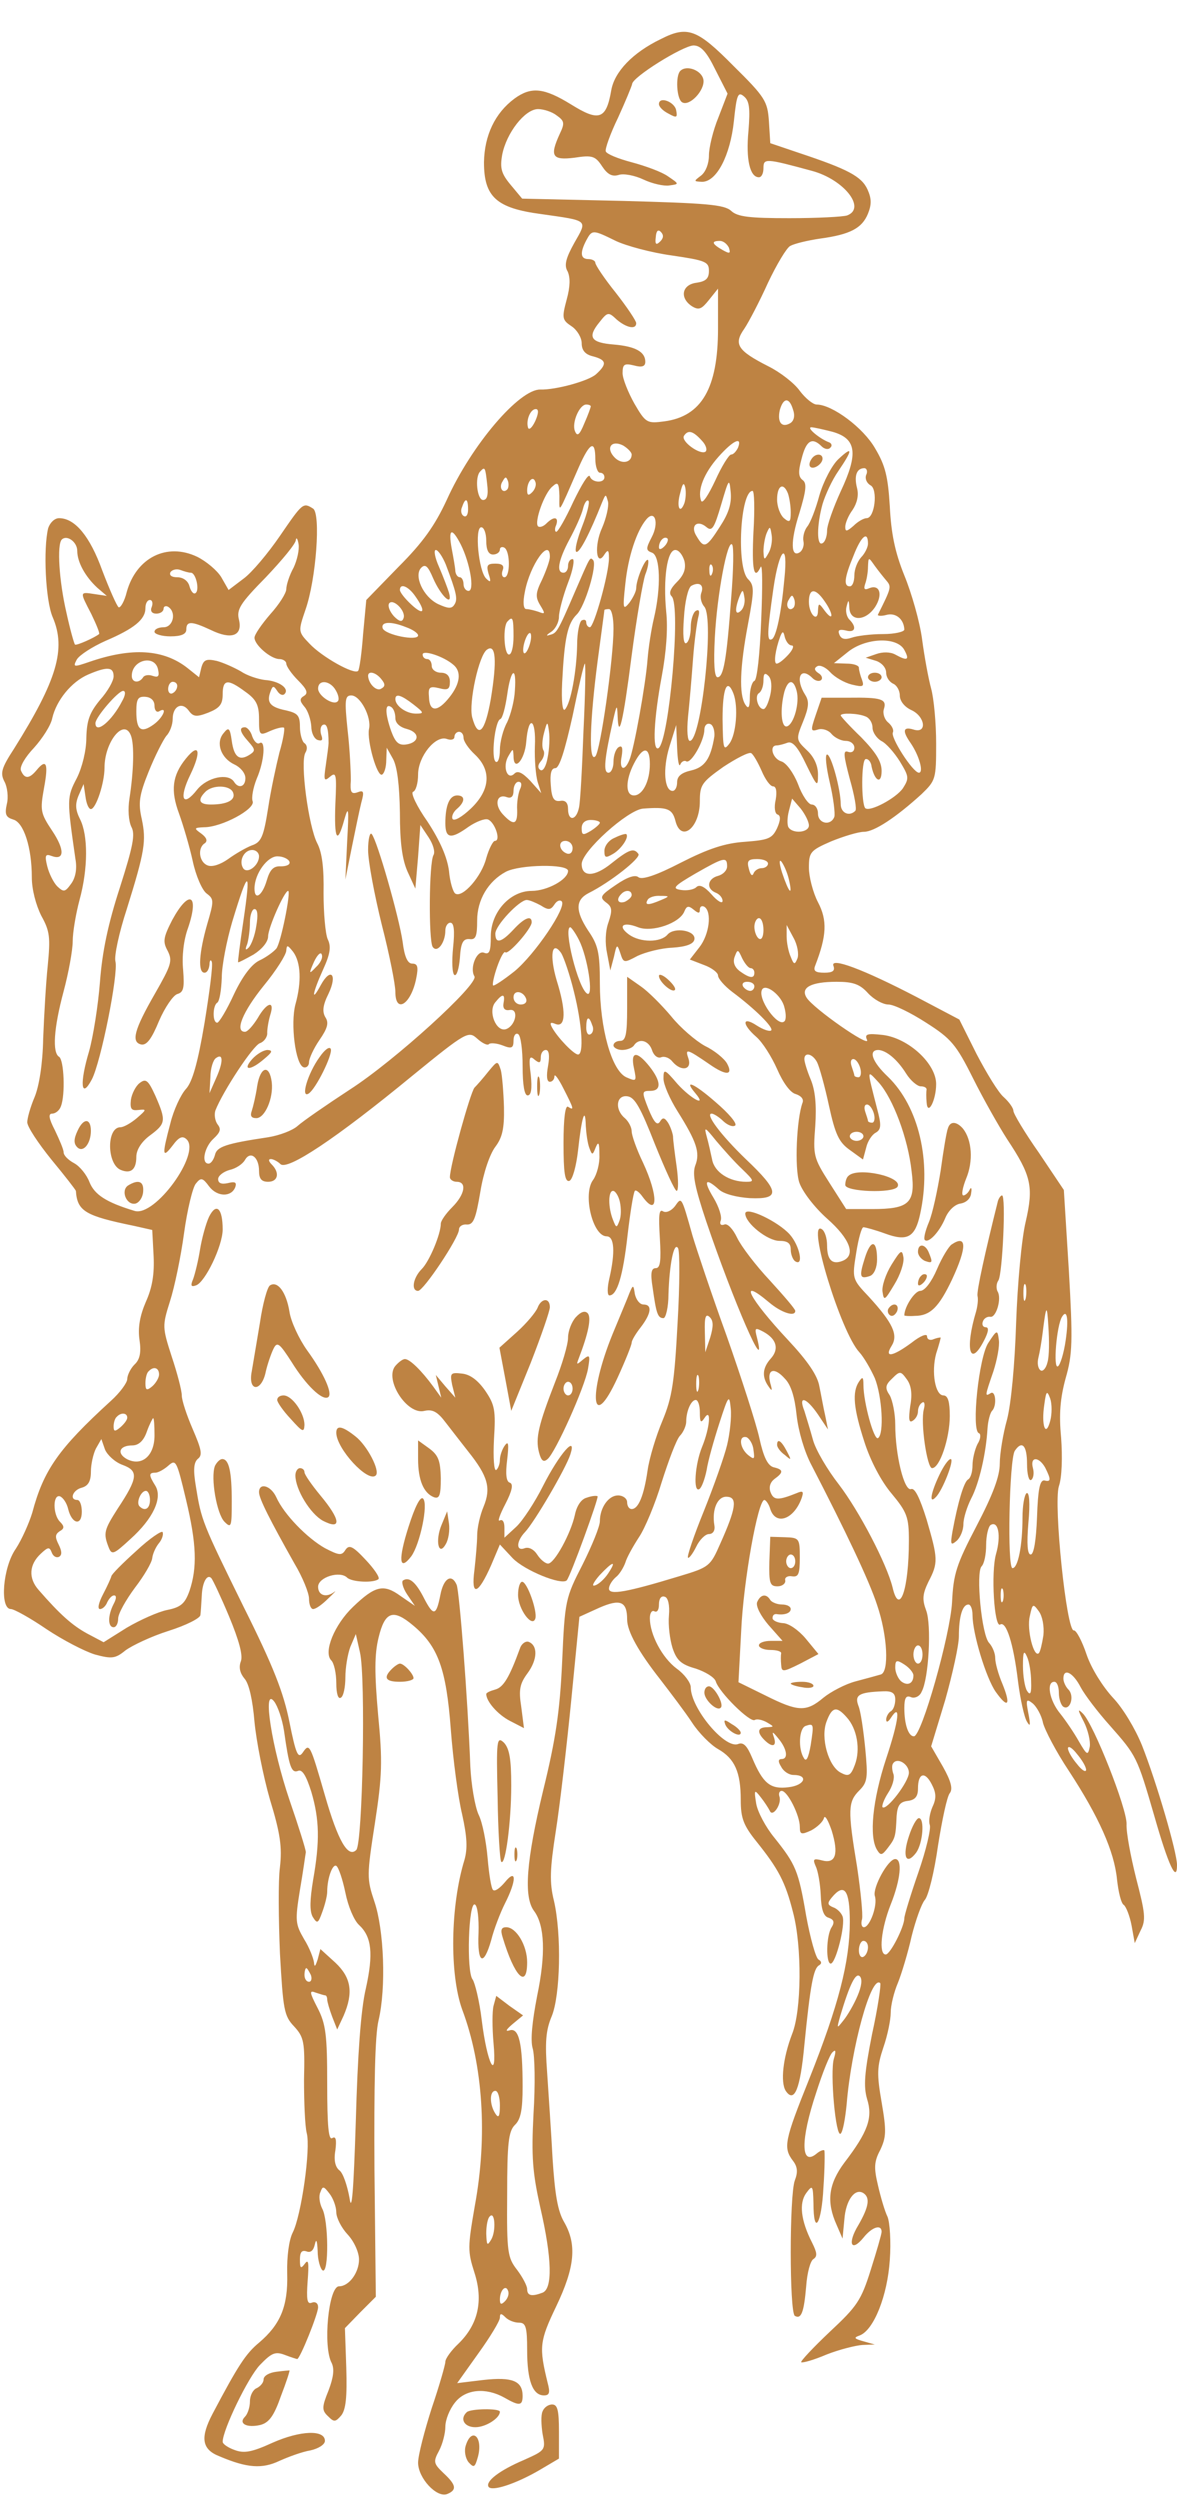
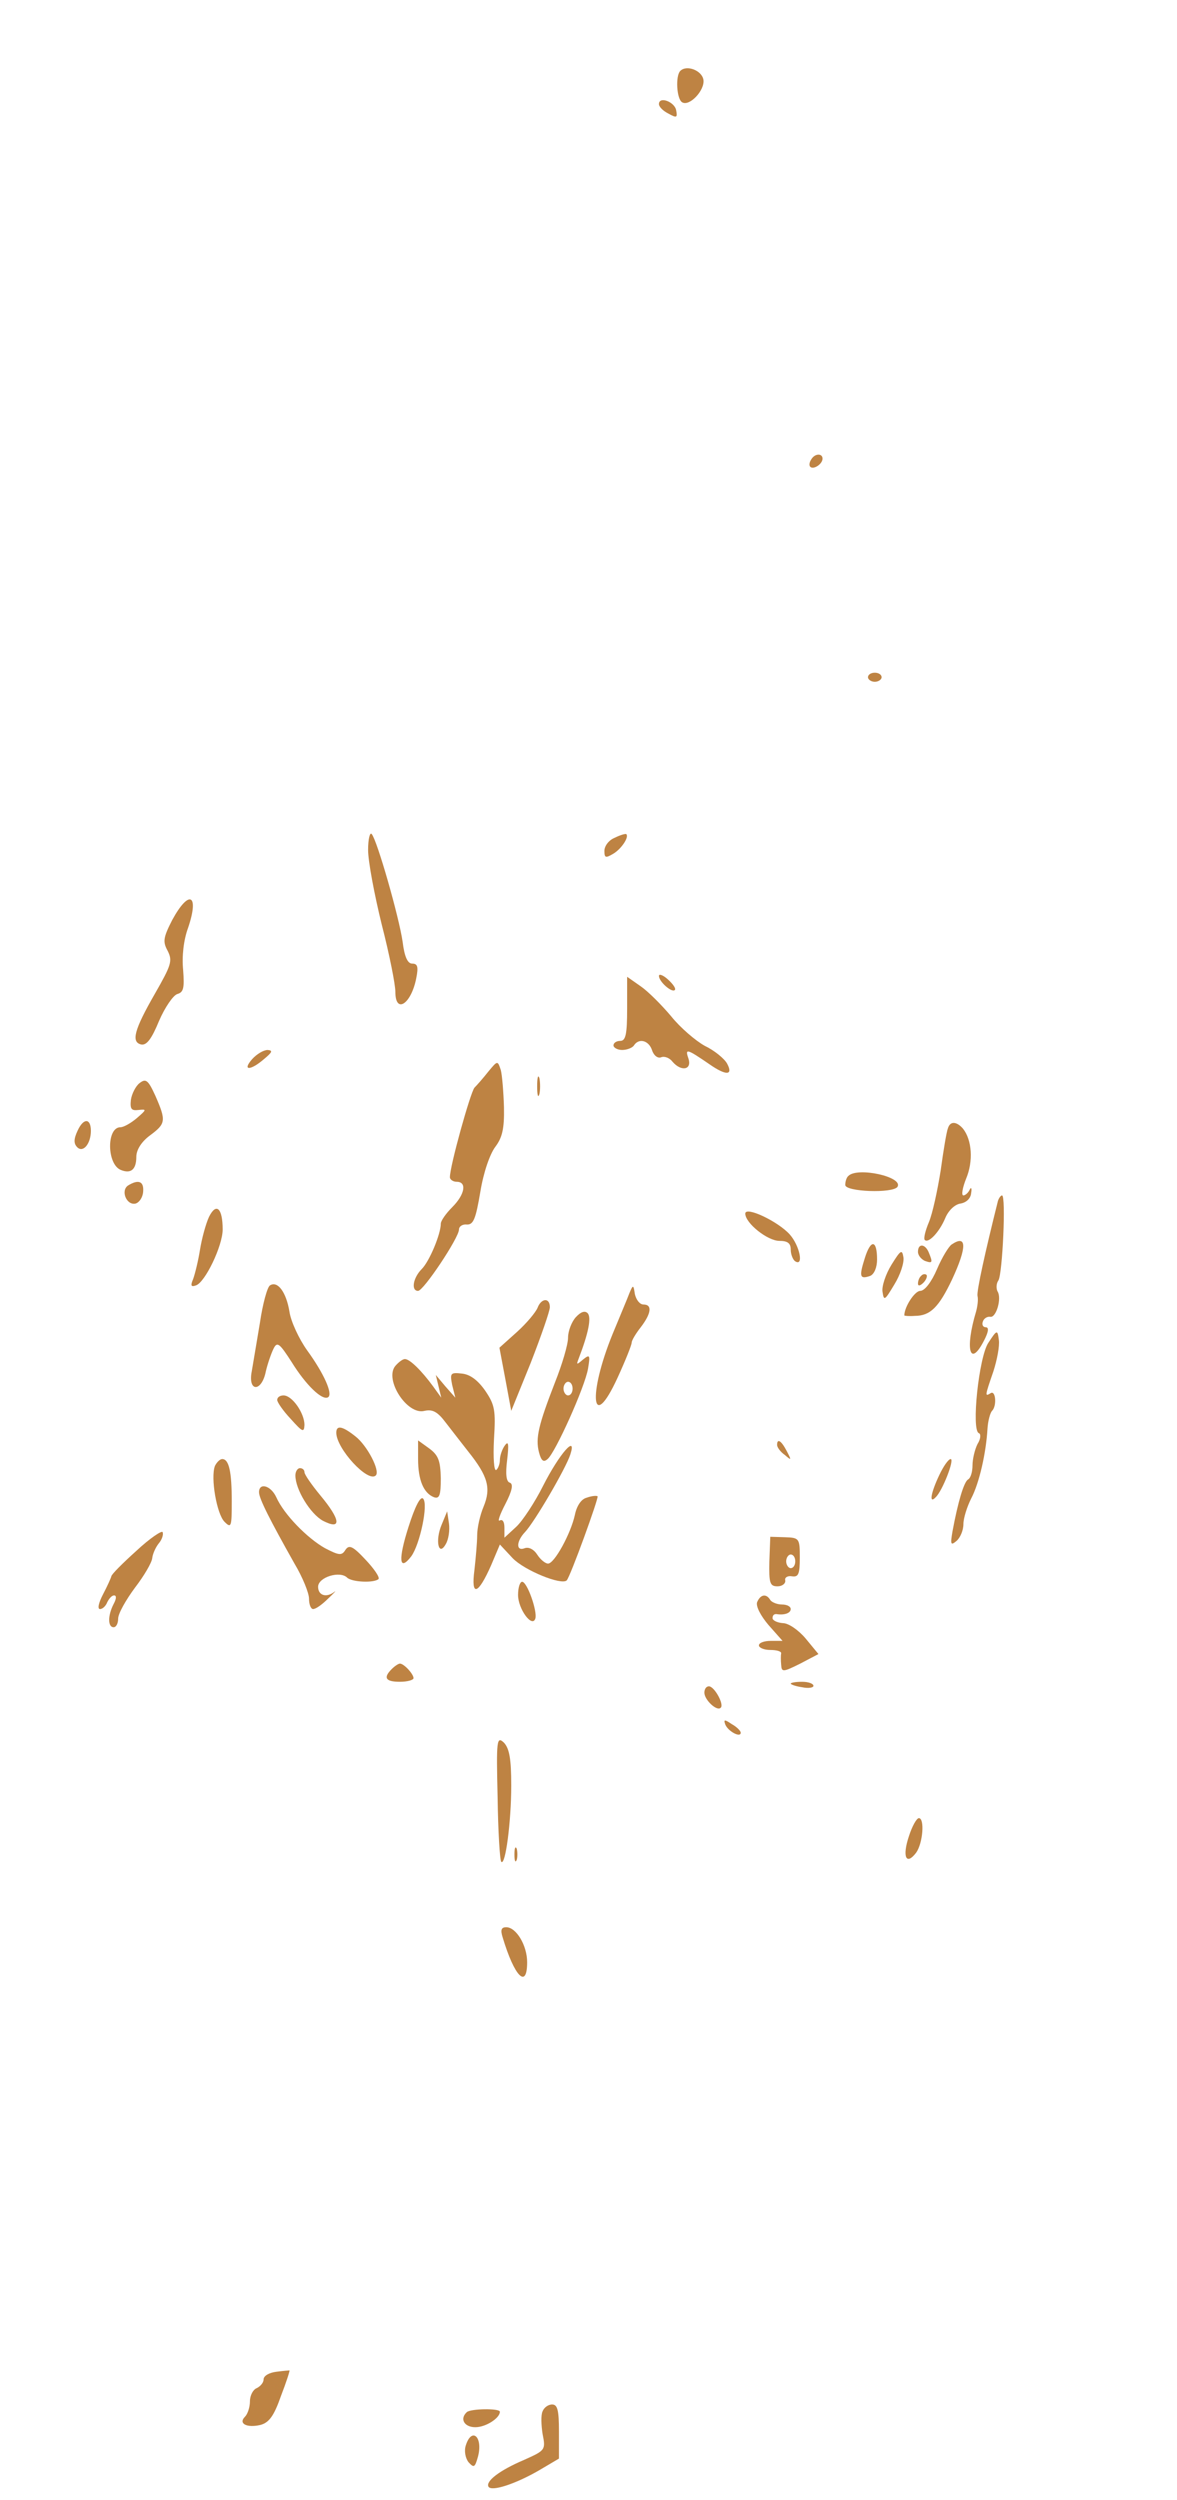
<svg xmlns="http://www.w3.org/2000/svg" version="1.0" width="259pt" height="550pt" viewBox="0 0 259 550" preserveAspectRatio="xMidYMid meet">
  <g transform="translate(0,550) scale(0.1,-0.1)" fill="#be8343" stroke="none">
-     <path d="M1454 5414 c-62 -30 -102 -72 -109 -113 -11 -64 -27 -69 -88 -31 -60 37 -88 40 -125 13 -43 -32 -66 -81 -67 -140 0 -76 27 -101 126 -114 105 -15 102 -12 73 -63 -19 -34 -23 -50 -15 -63 6 -13 6 -33 -2 -62 -11 -41 -10 -45 11 -59 12 -8 22 -25 22 -37 0 -16 8 -25 25 -29 30 -8 31 -17 7 -39 -16 -15 -89 -35 -123 -34 -46 1 -151 -121 -206 -243 -26 -56 -52 -93 -106 -147 l-71 -73 -7 -75 c-3 -41 -8 -78 -11 -81 -9 -9 -80 31 -107 60 -25 26 -25 27 -9 74 24 68 34 212 17 223 -22 14 -23 13 -73 -60 -26 -38 -62 -81 -80 -94 l-33 -25 -16 28 c-9 15 -33 35 -53 45 -67 32 -134 -2 -155 -77 -5 -21 -14 -36 -18 -34 -4 3 -20 39 -36 81 -27 75 -60 115 -95 115 -10 0 -20 -10 -24 -22 -11 -45 -6 -159 10 -196 30 -70 9 -139 -85 -289 -28 -43 -31 -54 -21 -73 6 -11 9 -34 5 -49 -5 -23 -2 -29 14 -34 23 -6 41 -61 41 -127 0 -27 9 -61 21 -85 19 -34 20 -48 14 -110 -4 -38 -8 -110 -10 -160 -1 -56 -9 -105 -19 -129 -9 -21 -16 -46 -16 -55 0 -10 24 -46 53 -82 29 -35 53 -66 54 -69 3 -45 21 -55 128 -77 l40 -9 3 -57 c2 -40 -3 -70 -17 -101 -13 -30 -18 -57 -14 -84 4 -27 1 -43 -11 -54 -9 -9 -16 -24 -16 -32 0 -8 -16 -30 -36 -48 -115 -105 -148 -152 -173 -246 -7 -23 -23 -59 -36 -79 -29 -41 -36 -133 -11 -133 7 0 43 -20 78 -44 36 -24 84 -49 107 -56 37 -10 45 -9 67 9 15 11 57 31 95 43 38 12 70 28 70 35 1 7 2 26 3 42 1 30 12 49 21 39 3 -3 21 -41 39 -84 22 -53 31 -86 26 -99 -5 -13 -2 -26 8 -38 10 -11 18 -47 22 -95 4 -42 19 -119 34 -171 23 -75 27 -105 22 -149 -4 -30 -3 -115 0 -189 7 -124 9 -138 31 -161 22 -24 24 -34 22 -117 0 -49 2 -102 6 -118 9 -34 -12 -182 -31 -219 -8 -16 -13 -52 -12 -90 2 -72 -15 -112 -62 -152 -29 -24 -46 -50 -102 -156 -28 -53 -24 -79 15 -94 61 -26 94 -28 132 -10 20 9 50 20 68 23 18 4 32 13 32 21 0 25 -54 23 -115 -4 -46 -21 -63 -24 -84 -16 -14 5 -26 13 -26 18 0 26 56 142 82 169 26 27 34 30 55 22 13 -5 26 -9 27 -9 6 0 46 99 46 114 0 9 -6 13 -14 10 -10 -4 -12 6 -9 48 3 39 2 49 -6 38 -9 -12 -11 -11 -11 9 0 16 4 21 14 18 10 -4 16 2 19 16 3 13 5 7 6 -15 0 -20 6 -40 11 -43 14 -8 13 111 -1 136 -6 12 -8 28 -4 36 5 14 7 14 20 -3 8 -10 15 -29 15 -41 0 -12 11 -34 25 -49 14 -15 25 -39 25 -55 0 -29 -22 -59 -44 -59 -23 0 -36 -133 -16 -169 6 -13 4 -31 -7 -60 -15 -37 -15 -44 -1 -57 13 -13 16 -13 29 2 10 13 13 40 11 105 l-3 87 34 35 34 34 -3 279 c-1 186 1 296 9 329 17 72 12 199 -9 261 -17 51 -17 57 1 173 16 104 17 136 7 239 -8 91 -8 132 1 169 14 58 32 64 76 27 55 -46 73 -95 83 -229 5 -66 16 -150 25 -187 11 -50 12 -75 5 -100 -31 -101 -33 -251 -5 -329 46 -122 56 -279 28 -431 -16 -92 -16 -101 -1 -148 20 -62 8 -114 -35 -156 -16 -15 -29 -33 -29 -40 0 -6 -13 -52 -30 -102 -16 -50 -30 -104 -30 -120 0 -34 41 -78 64 -69 22 9 20 20 -8 46 -22 21 -23 25 -10 49 8 15 14 39 14 53 0 15 9 38 21 53 23 30 68 34 109 11 33 -19 40 -18 40 4 0 33 -23 42 -86 35 l-58 -7 47 66 c26 36 47 71 47 78 0 10 3 10 12 1 7 -7 20 -12 30 -12 15 0 18 -9 18 -61 0 -66 12 -99 37 -99 12 0 14 6 8 28 -19 78 -18 91 19 168 41 86 46 136 17 186 -14 24 -20 62 -25 138 -3 58 -9 143 -12 190 -5 67 -3 93 10 124 19 46 22 180 5 254 -10 40 -9 70 4 153 9 57 24 187 34 288 l18 184 44 20 c46 20 61 14 61 -26 0 -26 25 -71 73 -132 23 -30 55 -72 70 -95 15 -23 41 -49 57 -58 37 -21 50 -51 50 -112 0 -40 6 -56 35 -92 48 -60 63 -88 80 -155 20 -75 19 -216 -2 -268 -20 -52 -26 -106 -14 -125 19 -28 32 4 41 101 13 131 20 168 32 175 7 4 6 9 -1 13 -6 4 -18 47 -27 96 -17 100 -23 113 -70 172 -19 23 -37 57 -40 75 -5 31 -4 32 10 14 8 -10 17 -24 20 -30 6 -15 27 15 21 32 -2 6 0 12 5 12 13 0 40 -54 40 -79 0 -17 3 -18 25 -8 13 7 26 19 28 27 2 8 9 -4 17 -27 16 -52 9 -74 -21 -66 -19 5 -21 3 -14 -13 5 -10 10 -39 11 -63 1 -31 6 -47 17 -50 12 -4 14 -10 7 -21 -12 -18 -13 -80 -2 -80 11 0 33 86 26 104 -3 8 -12 17 -21 20 -12 5 -13 9 -3 21 28 34 40 17 40 -53 0 -88 -25 -184 -89 -345 -55 -137 -58 -152 -36 -181 10 -13 11 -25 4 -43 -12 -32 -12 -290 0 -298 14 -8 20 7 25 65 2 29 9 56 16 60 9 6 8 14 -3 36 -25 49 -29 87 -13 109 14 19 15 17 16 -22 0 -74 18 -47 22 35 3 42 3 79 2 81 -2 2 -10 -1 -17 -7 -35 -29 -36 29 -1 134 14 44 30 84 36 89 7 7 8 3 3 -14 -9 -30 4 -176 15 -165 5 5 10 34 13 64 10 124 54 286 74 267 2 -3 -5 -53 -18 -112 -17 -86 -19 -115 -11 -143 13 -41 2 -72 -50 -140 -35 -47 -40 -86 -17 -137 l13 -30 4 42 c3 42 23 70 42 58 15 -10 12 -30 -11 -70 -25 -41 -16 -61 11 -28 19 24 40 30 40 13 0 -5 -11 -43 -24 -84 -21 -67 -30 -80 -90 -136 -37 -35 -65 -65 -63 -67 3 -2 28 5 56 17 28 11 64 20 79 21 l27 1 -25 7 c-21 6 -22 8 -8 13 31 12 61 88 66 166 3 40 0 83 -5 95 -6 12 -15 43 -21 69 -9 38 -9 52 5 78 13 28 14 41 3 105 -11 63 -10 79 4 121 9 26 16 60 16 76 0 16 7 45 16 66 8 20 22 66 30 102 9 36 22 72 29 80 8 9 21 62 29 119 9 57 20 109 26 116 7 9 3 26 -15 58 l-26 45 31 102 c16 57 30 120 30 140 0 44 8 70 21 70 5 0 9 -10 9 -23 0 -41 30 -139 51 -169 27 -38 34 -30 15 17 -9 21 -16 46 -16 57 0 11 -6 25 -13 33 -17 16 -30 156 -17 169 6 6 10 27 10 47 0 21 5 41 10 44 17 10 23 -24 12 -63 -12 -41 -4 -165 9 -156 13 8 29 -41 39 -124 5 -40 14 -81 20 -90 7 -12 8 -8 3 18 -6 31 -5 34 10 22 8 -7 19 -26 22 -42 4 -16 29 -64 57 -106 66 -101 100 -177 106 -239 3 -27 9 -53 15 -56 5 -4 13 -24 17 -45 l7 -39 13 28 c12 23 10 38 -10 115 -12 48 -22 101 -21 119 1 34 -72 219 -96 243 -12 12 -12 9 2 -18 9 -18 15 -43 13 -55 -4 -20 -6 -19 -24 12 -10 18 -29 46 -41 61 -24 29 -31 70 -13 70 6 0 10 -11 10 -24 0 -14 5 -28 10 -31 15 -9 25 24 11 38 -6 6 -11 17 -11 24 0 24 21 14 38 -19 9 -17 38 -55 64 -84 59 -67 60 -68 98 -199 31 -109 50 -149 50 -108 0 28 -45 182 -77 263 -15 37 -42 82 -64 105 -22 24 -47 63 -58 95 -10 30 -23 54 -28 53 -16 -3 -45 277 -33 317 7 20 8 65 5 107 -5 52 -2 87 10 131 15 52 16 81 7 237 l-11 177 -55 82 c-31 44 -56 86 -56 92 0 6 -9 19 -21 30 -12 10 -38 53 -60 95 l-38 76 -93 49 c-119 62 -192 89 -184 69 4 -11 -2 -15 -20 -15 -20 0 -25 4 -20 16 25 65 27 99 6 139 -11 21 -20 56 -20 76 0 34 3 38 49 58 27 11 60 21 72 21 23 0 71 32 127 83 31 30 32 33 32 111 0 45 -5 99 -11 121 -6 22 -15 71 -20 109 -5 38 -23 101 -39 140 -21 52 -29 93 -32 152 -4 66 -10 90 -32 127 -26 46 -95 97 -129 97 -8 0 -25 14 -37 30 -12 17 -43 41 -69 54 -69 35 -77 49 -53 83 10 15 34 61 52 101 19 40 41 77 49 81 9 5 38 12 65 16 67 9 93 23 106 55 8 20 8 33 -1 53 -13 29 -44 45 -149 80 l-65 22 -3 48 c-3 44 -8 53 -78 122 -80 81 -101 89 -160 59z m120 -67 l27 -53 -20 -52 c-12 -29 -21 -67 -21 -84 0 -18 -7 -36 -17 -44 -17 -13 -17 -13 2 -14 32 0 62 58 70 134 6 58 9 65 22 54 12 -10 14 -26 10 -76 -6 -62 3 -102 23 -102 6 0 10 9 10 20 0 22 4 22 107 -6 70 -19 120 -82 77 -98 -9 -3 -66 -6 -127 -6 -88 0 -114 3 -128 16 -15 14 -55 17 -239 22 l-221 5 -25 30 c-21 25 -24 37 -19 66 9 48 50 101 79 101 12 0 31 -6 41 -14 17 -12 18 -17 7 -40 -23 -50 -17 -59 32 -53 39 6 46 4 61 -19 12 -18 22 -23 36 -19 11 4 36 -1 55 -10 19 -9 45 -15 57 -13 22 3 22 3 -3 20 -14 10 -50 23 -80 31 -30 8 -55 18 -57 24 -2 5 10 39 27 74 16 35 30 69 31 74 0 15 111 84 135 85 16 0 29 -14 48 -53z m-121 -378 c-9 -9 -12 -7 -10 9 1 14 5 18 11 12 7 -7 6 -14 -1 -21z m-98 1 c23 -11 79 -26 123 -32 75 -11 82 -14 82 -34 0 -17 -7 -23 -27 -26 -33 -4 -38 -34 -10 -52 15 -9 21 -6 37 14 l20 25 0 -88 c0 -131 -36 -193 -118 -204 -38 -5 -41 -4 -66 39 -14 25 -26 55 -26 67 0 20 4 22 25 17 18 -5 25 -2 25 8 0 22 -22 34 -69 38 -51 4 -59 16 -32 49 18 23 20 23 38 6 21 -18 43 -23 43 -8 0 5 -20 35 -45 67 -25 31 -45 61 -45 66 0 4 -7 8 -15 8 -18 0 -19 14 -5 41 13 24 14 24 65 -1z m249 -15 c4 -13 2 -14 -14 -5 -23 13 -26 20 -6 20 8 0 16 -7 20 -15z m141 -356 c5 -14 2 -25 -6 -30 -19 -11 -29 2 -23 29 8 28 21 28 29 1z m-445 7 c0 -2 -6 -19 -14 -37 -11 -27 -16 -30 -21 -17 -7 18 10 58 25 58 6 0 10 -2 10 -4z m-122 -32 c-7 -15 -14 -21 -16 -15 -5 16 5 41 17 41 7 0 6 -10 -1 -26z m654 -24 c53 -15 57 -48 18 -131 -16 -35 -30 -74 -30 -86 0 -12 -4 -25 -10 -28 -13 -8 -13 39 0 86 6 20 21 53 35 73 32 47 32 56 0 26 -14 -13 -33 -49 -42 -80 -8 -30 -20 -61 -27 -69 -6 -8 -10 -22 -8 -32 2 -9 -2 -20 -8 -24 -20 -13 -21 24 -1 86 15 50 17 66 7 73 -9 7 -10 18 -2 47 10 40 23 48 44 27 6 -6 15 -8 19 -3 5 4 3 10 -3 12 -19 7 -50 32 -39 33 6 0 27 -5 47 -10z m-288 -19 c10 -10 13 -22 8 -25 -12 -7 -54 23 -47 35 9 14 20 11 39 -10z m-154 -31 c0 -18 -22 -22 -37 -7 -21 21 -8 40 18 27 10 -6 19 -15 19 -20z m234 15 c-4 -8 -10 -15 -15 -15 -5 0 -21 -26 -35 -57 -15 -32 -28 -52 -31 -45 -9 23 6 61 38 97 32 36 53 46 43 20z m-314 -25 c0 -16 5 -30 10 -30 6 0 10 -4 10 -10 0 -14 -28 -12 -32 2 -3 7 -18 -18 -36 -55 -17 -37 -34 -67 -38 -67 -3 0 -4 7 0 15 6 18 -5 20 -22 3 -6 -6 -14 -9 -18 -6 -9 9 14 74 32 88 12 11 14 7 15 -21 0 -38 -5 -46 43 64 24 54 36 60 36 17z m-238 -55 c3 -24 0 -35 -9 -35 -13 0 -19 51 -6 63 10 11 11 9 15 -28z m834 20 c-3 -8 1 -18 10 -23 16 -9 9 -72 -9 -72 -6 0 -19 -7 -29 -17 -15 -13 -18 -13 -18 -2 0 8 7 25 16 37 10 15 14 32 10 48 -7 27 -1 44 16 44 5 0 8 -7 4 -15z m-790 -32 c-10 -10 -19 5 -10 18 6 11 8 11 12 0 2 -7 1 -15 -2 -18z m55 -6 c-8 -8 -11 -7 -11 4 0 20 13 34 18 19 3 -7 -1 -17 -7 -23z m413 -76 c-30 -47 -35 -48 -51 -21 -15 23 1 38 22 20 12 -10 17 -1 32 50 17 58 18 59 21 26 2 -25 -5 -46 -24 -75z m-78 52 c-10 -26 -18 -8 -9 23 5 21 8 24 11 11 2 -10 1 -25 -2 -34z m228 21 c3 -9 6 -27 6 -41 0 -21 -2 -24 -15 -13 -8 7 -15 25 -15 41 0 31 14 39 24 13z m-76 -84 c-4 -83 1 -109 16 -77 4 6 4 -46 1 -118 -3 -74 -9 -131 -15 -133 -5 -2 -10 -18 -10 -35 0 -24 -3 -28 -10 -17 -14 22 -12 82 6 177 14 75 14 85 0 99 -26 26 -17 194 10 194 4 0 5 -40 2 -90z m-333 9 c-18 -39 -13 -88 5 -59 8 12 10 10 10 -8 0 -34 -33 -152 -42 -152 -4 0 -8 5 -8 11 0 5 -4 7 -10 4 -5 -3 -10 -27 -10 -53 -1 -58 -14 -130 -27 -143 -5 -5 -8 18 -6 59 5 99 12 130 32 150 18 17 46 110 36 120 -7 7 -6 8 -39 -68 -40 -93 -41 -93 -57 -97 -8 -3 -7 0 4 7 9 6 17 21 17 33 0 12 9 46 20 75 11 28 15 52 10 52 -6 0 -10 -7 -10 -15 0 -8 -4 -15 -10 -15 -16 0 -12 26 13 73 13 24 27 55 30 68 3 13 9 21 12 17 3 -3 -3 -28 -14 -56 -11 -28 -17 -53 -13 -56 7 -4 30 41 57 109 8 19 8 19 13 1 2 -10 -4 -36 -13 -57z m-295 40 c0 -11 -4 -18 -10 -14 -5 3 -7 12 -3 20 7 21 13 19 13 -6z m404 -61 c-13 -25 -13 -29 1 -34 18 -7 20 -76 4 -144 -6 -25 -12 -65 -14 -90 -4 -55 -30 -199 -40 -222 -11 -27 -23 -21 -17 8 3 19 1 25 -7 20 -6 -4 -11 -18 -11 -32 0 -13 -5 -24 -11 -24 -12 0 -9 30 10 115 8 35 9 36 10 11 2 -57 12 -17 31 132 11 84 25 164 30 178 6 15 8 29 6 32 -6 5 -26 -43 -26 -62 0 -7 -7 -21 -15 -32 -14 -17 -15 -14 -9 41 6 60 25 117 46 142 19 23 29 -7 12 -39z m-364 -8 c0 -20 5 -30 15 -30 8 0 15 5 15 11 0 5 5 7 10 4 13 -8 13 -65 0 -65 -5 0 -7 7 -4 15 4 10 0 15 -16 15 -18 0 -20 -4 -15 -22 6 -18 5 -21 -5 -11 -17 16 -26 113 -11 113 6 0 11 -13 11 -30z m621 -27 c-9 -16 -10 -16 -11 4 0 12 3 30 7 40 7 16 8 16 11 -4 2 -12 -1 -30 -7 -40z m-677 19 c20 -40 31 -102 17 -102 -6 0 -11 7 -11 15 0 8 -4 15 -8 15 -5 0 -9 6 -10 13 0 6 -4 29 -8 50 -8 44 0 48 20 9z m-844 -14 c0 -25 18 -57 44 -81 l21 -18 -27 4 c-33 5 -33 6 -7 -44 11 -23 19 -42 17 -44 -10 -8 -50 -26 -53 -23 -2 2 -11 34 -19 71 -16 69 -21 149 -10 160 11 11 34 -5 34 -25z m476 -37 c-9 -16 -16 -38 -16 -47 0 -9 -16 -34 -35 -55 -19 -22 -35 -45 -35 -52 0 -16 36 -47 55 -47 8 0 15 -5 15 -10 0 -6 12 -23 26 -37 19 -19 23 -28 13 -34 -10 -6 -10 -11 1 -24 8 -9 14 -29 15 -43 0 -14 6 -27 14 -30 10 -3 12 0 8 11 -3 9 -2 19 3 22 9 5 13 -8 13 -40 0 -5 -3 -27 -6 -48 -5 -34 -4 -37 9 -26 14 12 15 5 12 -59 -3 -79 4 -93 20 -34 9 31 10 23 6 -48 l-4 -85 14 70 c8 39 17 83 21 99 7 25 5 28 -8 23 -14 -5 -17 0 -15 26 0 18 -2 67 -7 110 -7 67 -6 77 8 77 20 0 45 -48 39 -74 -5 -25 18 -107 29 -100 5 3 9 17 9 32 l1 27 14 -25 c9 -17 14 -56 15 -118 0 -66 5 -103 17 -130 l17 -37 6 70 5 70 18 -27 c10 -15 15 -32 11 -39 -10 -16 -11 -187 -2 -202 10 -15 28 9 28 36 0 9 5 17 11 17 8 0 10 -17 6 -55 -3 -30 -2 -57 3 -60 5 -3 10 14 12 37 2 34 7 43 21 42 14 -2 17 6 17 41 0 45 24 86 63 107 30 16 137 18 137 2 0 -19 -46 -44 -80 -44 -48 0 -90 -47 -90 -100 0 -33 -3 -41 -15 -36 -16 6 -32 -34 -21 -52 10 -17 -176 -186 -274 -249 -52 -34 -104 -70 -115 -80 -11 -10 -40 -21 -65 -25 -94 -14 -113 -21 -117 -39 -3 -11 -9 -19 -14 -19 -17 0 -9 37 11 55 15 14 17 21 9 31 -6 8 -8 22 -5 31 17 43 83 143 98 148 9 3 17 14 16 23 0 9 3 27 7 40 10 32 -8 27 -28 -8 -10 -16 -22 -30 -28 -30 -23 0 -5 44 41 101 28 34 50 69 50 78 1 13 3 12 15 -3 17 -23 19 -66 5 -116 -11 -42 0 -132 18 -138 6 -2 12 3 12 11 0 8 10 30 23 49 18 26 21 38 13 50 -7 12 -6 26 7 52 20 42 5 59 -17 19 -22 -41 -19 -19 5 34 16 35 18 51 10 67 -5 12 -9 57 -9 101 1 55 -3 89 -14 110 -19 37 -38 178 -26 199 5 8 4 17 -2 21 -5 3 -10 20 -10 36 0 25 -5 30 -30 36 -35 7 -44 17 -35 41 5 14 7 14 15 2 5 -8 12 -11 16 -7 12 12 -12 29 -43 31 -16 2 -40 10 -53 19 -14 8 -38 19 -53 23 -23 5 -29 3 -34 -15 l-5 -21 -25 20 c-53 42 -123 46 -216 14 -35 -12 -37 -12 -28 5 6 10 34 28 63 41 63 27 88 47 88 72 0 10 4 18 10 18 5 0 7 -7 4 -15 -4 -9 0 -15 10 -15 9 0 16 5 16 11 0 5 5 7 10 4 19 -12 11 -45 -10 -45 -11 0 -20 -4 -20 -10 0 -5 16 -10 35 -10 24 0 35 5 35 15 0 19 11 19 54 -1 45 -22 70 -13 62 22 -6 23 2 36 59 94 36 38 66 74 66 82 1 7 4 3 6 -9 2 -12 -3 -35 -11 -52z m816 47 c-7 -7 -12 -8 -12 -2 0 14 12 26 19 19 2 -3 -1 -11 -7 -17z m448 6 c0 -8 -7 -22 -15 -30 -8 -9 -15 -26 -15 -40 0 -13 -4 -24 -10 -24 -14 0 -12 19 8 67 17 44 32 56 32 27z m-301 -119 c-10 -137 -17 -175 -30 -175 -7 0 -9 30 -6 88 5 95 28 216 38 204 4 -4 3 -56 -2 -117z m-628 73 c23 -61 27 -76 19 -88 -6 -10 -14 -9 -36 1 -33 16 -54 63 -37 80 9 9 15 3 26 -23 17 -39 44 -65 35 -32 -3 10 -13 36 -22 57 -9 20 -12 37 -7 37 5 0 15 -15 22 -32z m229 17 c0 -8 -8 -30 -17 -50 -15 -30 -15 -39 -4 -57 11 -18 11 -20 -4 -14 -9 3 -21 6 -27 6 -6 0 -8 14 -3 38 11 59 55 121 55 77z m296 -9 c4 -17 -1 -31 -16 -46 -15 -15 -19 -25 -12 -32 21 -21 -6 -319 -29 -334 -14 -8 -10 66 7 157 10 53 14 106 10 143 -7 73 2 136 20 136 8 0 16 -11 20 -24z m220 -40 c-7 -77 -18 -126 -27 -132 -12 -7 -11 14 3 112 13 89 33 106 24 20z m225 -4 c11 -13 10 -16 -19 -74 -2 -3 7 -4 18 -1 21 6 39 -9 40 -32 0 -5 -21 -10 -47 -10 -27 0 -58 -4 -69 -8 -15 -5 -23 -3 -27 7 -4 10 0 12 14 9 21 -6 25 7 8 24 -6 6 -9 19 -6 29 4 16 5 15 6 -3 1 -31 36 -30 57 2 17 27 10 50 -13 41 -11 -5 -13 -2 -9 10 3 8 6 25 6 37 1 22 1 22 15 2 8 -11 20 -26 26 -33z m-384 16 c-3 -8 -6 -5 -6 6 -1 11 2 17 5 13 3 -3 4 -12 1 -19z m-1147 2 c11 0 20 -39 10 -45 -4 -3 -10 4 -13 15 -3 12 -14 20 -27 20 -12 0 -18 4 -15 11 4 6 14 8 22 5 8 -3 18 -6 23 -6z m1123 -45 c-3 -9 0 -22 7 -30 22 -27 -7 -295 -32 -295 -5 0 -7 21 -4 53 3 28 8 86 11 127 3 41 9 83 12 94 3 12 1 16 -6 12 -6 -4 -11 -20 -11 -36 0 -16 -4 -32 -10 -35 -6 -3 -8 18 -5 56 2 35 9 65 16 70 18 10 29 2 22 -16z m-629 -7 c24 -34 19 -44 -9 -18 -14 13 -25 27 -25 32 0 16 19 8 34 -14z m717 -31 c-13 -13 -15 1 -4 30 7 17 8 17 11 -1 2 -10 -1 -23 -7 -29z m183 21 c20 -28 21 -48 1 -22 -13 18 -14 18 -15 1 0 -28 -20 -9 -20 19 0 30 14 31 34 2z m-68 -15 c-10 -10 -19 5 -10 18 6 11 8 11 12 0 2 -7 1 -15 -2 -18z m-858 -23 c-3 -9 -9 -8 -21 4 -9 10 -14 22 -11 28 8 13 38 -16 32 -32z m462 -23 c0 -67 -29 -270 -40 -281 -15 -15 -12 79 5 209 8 61 15 111 15 113 0 1 5 2 10 2 6 0 10 -19 10 -43z m-220 -17 c0 -22 -4 -40 -10 -40 -11 0 -14 63 -3 73 11 12 13 8 13 -33z m-236 20 c14 -5 26 -13 26 -18 0 -13 -73 1 -78 16 -4 14 17 16 52 2z m271 -40 c-4 -12 -9 -19 -12 -17 -3 3 -2 15 2 27 4 12 9 19 12 17 3 -3 2 -15 -2 -27z m577 0 c6 0 3 -9 -7 -20 -10 -11 -21 -20 -26 -20 -7 0 -3 30 8 60 5 12 7 12 10 -2 3 -10 9 -18 15 -18z m248 -10 c12 -22 7 -25 -20 -10 -11 6 -28 6 -42 1 l-23 -8 23 -7 c12 -4 22 -15 22 -26 0 -10 7 -20 15 -24 8 -3 15 -15 15 -26 0 -12 10 -25 25 -32 31 -14 36 -53 5 -43 -23 7 -25 -3 -6 -30 19 -28 29 -65 18 -65 -13 0 -64 79 -57 89 2 5 -2 14 -10 21 -9 7 -13 21 -10 30 7 22 -5 26 -78 25 l-59 0 -13 -38 c-12 -35 -11 -37 5 -32 9 3 23 -1 30 -10 7 -8 21 -15 31 -15 11 0 19 -7 19 -15 0 -8 -6 -12 -14 -9 -11 4 -10 -7 4 -60 10 -35 16 -67 12 -70 -13 -13 -32 -5 -32 15 0 32 -21 109 -30 109 -5 0 -2 -28 6 -62 8 -34 12 -68 10 -75 -8 -21 -36 -15 -36 7 0 11 -6 20 -14 20 -7 0 -21 20 -30 45 -10 25 -26 47 -37 50 -19 6 -27 35 -10 35 5 0 16 3 24 6 11 4 23 -10 41 -48 24 -49 26 -51 26 -22 0 20 -9 39 -24 53 -24 23 -25 24 -9 63 13 32 14 45 5 59 -23 36 -11 64 16 37 6 -6 15 -8 19 -4 4 4 1 11 -6 15 -9 6 -10 11 -3 15 6 4 19 -2 29 -13 10 -11 31 -23 47 -27 25 -6 28 -5 23 10 -4 10 -7 22 -7 27 0 5 -12 9 -27 9 l-28 1 30 24 c39 32 109 35 125 5z m-910 -108 c-13 -74 -28 -88 -41 -40 -8 32 15 138 33 149 19 13 22 -24 8 -109z m-83 76 c19 -15 16 -42 -8 -72 -26 -33 -44 -33 -45 0 -2 22 1 25 22 20 19 -5 24 -3 24 14 0 13 -7 20 -20 20 -11 0 -20 7 -20 15 0 8 -4 15 -10 15 -5 0 -10 4 -10 10 0 11 46 -4 67 -22z m-649 -12 c3 -14 0 -17 -12 -13 -8 3 -18 2 -21 -3 -9 -14 -25 -12 -25 3 0 36 52 48 58 13z m936 -133 c-3 -82 -7 -158 -10 -170 -6 -29 -24 -30 -24 -3 0 14 -6 20 -17 18 -14 -2 -19 5 -21 35 -2 25 1 37 10 37 9 0 21 39 38 115 13 63 25 115 27 115 2 0 1 -66 -3 -147z m-1034 119 c0 -10 -13 -33 -30 -52 -23 -28 -29 -45 -30 -83 0 -28 -9 -65 -21 -89 -22 -42 -22 -46 -3 -178 4 -22 0 -42 -10 -55 -13 -18 -16 -18 -30 -5 -8 8 -18 28 -22 44 -6 24 -4 28 9 23 29 -11 30 13 2 55 -26 39 -27 45 -18 95 10 54 5 65 -17 38 -16 -19 -26 -19 -34 0 -3 8 9 29 29 50 18 20 37 49 40 65 9 39 42 80 79 96 42 18 56 17 56 -4z m589 -6 c9 -11 9 -16 0 -21 -10 -7 -28 10 -29 28 0 12 17 8 29 -7z m294 -25 c-1 -22 -9 -53 -17 -70 -9 -16 -16 -44 -16 -61 0 -17 -4 -29 -9 -26 -11 7 -2 90 10 94 5 2 11 26 15 53 8 58 21 66 17 10z m562 -10 c-4 -17 -10 -31 -15 -31 -12 0 -20 29 -10 35 6 4 10 16 10 28 0 15 3 18 11 10 7 -7 8 -24 4 -42z m-1305 20 c0 -6 -4 -13 -10 -16 -5 -3 -10 1 -10 9 0 9 5 16 10 16 6 0 10 -4 10 -9z m150 -13 c24 -17 30 -29 30 -60 0 -36 1 -37 25 -26 14 6 27 9 30 7 2 -3 -2 -27 -10 -54 -7 -28 -19 -83 -25 -123 -10 -63 -15 -75 -36 -82 -13 -5 -37 -19 -52 -30 -17 -12 -35 -18 -45 -14 -19 7 -23 39 -6 49 6 5 4 12 -8 21 -17 12 -16 13 6 14 39 0 113 40 107 57 -3 8 1 30 9 50 17 39 20 87 6 78 -5 -3 -12 4 -16 15 -3 11 -11 20 -16 20 -14 0 -11 -11 8 -32 15 -17 15 -20 3 -28 -23 -15 -35 -6 -40 30 -4 29 -7 31 -18 17 -18 -21 -6 -55 24 -69 13 -6 24 -19 24 -30 0 -19 -15 -24 -25 -8 -13 20 -59 10 -81 -17 -32 -41 -41 -20 -15 33 25 52 19 71 -10 35 -30 -37 -34 -70 -15 -121 9 -25 23 -72 30 -104 7 -33 21 -65 31 -72 16 -12 16 -16 1 -67 -18 -63 -21 -107 -6 -107 6 0 10 8 11 18 0 9 3 12 5 6 3 -7 -5 -67 -16 -135 -15 -89 -27 -130 -41 -145 -11 -12 -27 -46 -34 -75 -19 -71 -18 -79 5 -49 14 19 22 22 31 13 31 -31 -70 -171 -115 -157 -63 19 -88 36 -99 63 -6 16 -21 35 -34 42 -13 7 -23 17 -23 24 0 6 -9 27 -19 48 -14 27 -15 37 -6 37 7 0 16 7 19 16 10 25 7 102 -4 109 -15 9 -12 62 10 144 11 41 20 91 20 110 0 20 7 61 15 91 19 69 19 143 1 178 -10 20 -11 33 -3 52 l11 25 4 -27 c2 -16 7 -28 12 -28 11 0 30 57 30 91 0 57 43 110 58 71 8 -20 6 -80 -3 -138 -4 -25 -2 -50 4 -63 9 -16 4 -42 -25 -133 -26 -80 -39 -141 -44 -208 -4 -52 -15 -121 -24 -153 -21 -70 -18 -107 6 -62 20 38 59 233 52 260 -3 12 8 63 25 115 40 128 43 150 33 198 -8 35 -6 52 15 104 14 35 32 70 39 79 8 8 14 25 14 37 0 28 20 39 35 19 10 -14 17 -15 43 -5 25 10 32 18 32 40 0 34 11 35 50 6z m199 3 c6 -10 8 -21 4 -24 -9 -10 -43 12 -43 28 0 21 27 18 39 -4z m1014 -1 c7 -26 -6 -73 -21 -78 -13 -4 -16 37 -6 76 8 27 20 29 27 2z m-139 -6 c11 -29 6 -90 -9 -110 -13 -17 -14 -12 -15 54 0 68 10 92 24 56z m-1345 -16 c-23 -45 -59 -74 -59 -49 0 13 50 71 61 71 6 0 5 -10 -2 -22z m71 -11 c0 -10 5 -15 10 -12 20 12 9 -14 -12 -29 -28 -20 -38 -12 -38 29 0 28 4 33 20 32 12 -1 20 -8 20 -20z m570 3 c23 -18 24 -20 5 -20 -21 0 -45 17 -45 32 0 13 13 9 40 -12z m-40 -30 c0 -11 10 -20 26 -24 29 -8 27 -30 -3 -34 -16 -2 -23 5 -32 29 -14 40 -14 62 -1 54 6 -3 10 -14 10 -25z m1034 4 c9 -3 16 -14 16 -25 0 -10 9 -23 19 -29 11 -5 29 -26 41 -45 20 -33 21 -37 7 -59 -15 -22 -73 -53 -83 -44 -9 10 -9 107 1 108 6 1 12 -7 13 -17 7 -32 22 -39 22 -9 0 21 -13 41 -45 74 -25 24 -45 46 -45 48 0 6 37 5 54 -2z m-727 -66 c-1 -29 2 -64 6 -78 l8 -25 -24 27 c-18 19 -28 23 -35 16 -16 -16 -27 16 -13 39 10 17 10 17 11 0 0 -37 25 -9 28 31 5 61 22 51 19 -10z m28 -25 c-3 -18 -10 -31 -16 -27 -6 4 -6 11 1 19 7 8 9 19 6 24 -4 6 -3 23 1 38 7 27 8 27 11 4 2 -13 1 -39 -3 -58z m367 47 c-8 -49 -21 -68 -51 -75 -22 -5 -31 -13 -31 -26 0 -10 -4 -19 -10 -19 -18 0 -22 48 -7 97 l15 48 2 -50 c1 -27 4 -44 7 -37 2 6 9 10 13 7 11 -6 40 46 40 70 0 9 6 15 13 12 6 -2 10 -14 9 -27z m-552 -3 c0 -8 11 -24 25 -37 37 -35 34 -78 -9 -119 -19 -18 -36 -28 -40 -23 -3 5 1 15 9 22 19 16 19 30 1 30 -17 0 -26 -22 -26 -61 0 -34 12 -36 51 -8 16 11 36 19 43 16 15 -6 29 -47 15 -47 -4 0 -13 -17 -19 -38 -10 -40 -52 -88 -68 -78 -5 3 -12 26 -14 50 -4 30 -19 65 -47 108 -24 34 -38 64 -32 66 6 2 11 19 11 38 0 40 39 88 64 78 9 -3 16 -1 16 5 0 6 5 11 10 11 6 0 10 -6 10 -13z m410 -58 c0 -38 -16 -69 -35 -69 -19 0 -19 33 0 70 20 39 35 38 35 -1z m246 -15 c8 -19 19 -34 25 -34 7 0 9 -11 6 -29 -4 -17 -2 -31 4 -33 7 -2 7 -12 -1 -30 -11 -23 -19 -26 -71 -30 -44 -3 -80 -15 -141 -46 -54 -28 -85 -38 -93 -32 -7 6 -24 1 -50 -17 -34 -23 -36 -27 -22 -38 14 -10 15 -17 6 -44 -7 -19 -8 -46 -3 -69 l7 -37 8 30 c6 28 7 29 14 8 7 -22 8 -22 38 -6 17 8 51 17 76 18 31 2 47 8 49 18 4 20 -44 28 -59 11 -15 -18 -60 -18 -85 0 -26 19 -13 29 20 16 31 -12 92 9 102 35 5 12 9 13 20 4 11 -9 14 -9 14 0 0 7 5 9 10 6 17 -11 11 -61 -11 -89 l-21 -27 31 -12 c17 -6 31 -17 31 -23 0 -7 14 -23 31 -36 51 -38 92 -79 86 -85 -4 -3 -18 2 -32 11 -32 21 -33 3 -1 -25 14 -12 34 -44 46 -71 13 -30 29 -52 41 -55 12 -4 18 -11 15 -19 -13 -35 -18 -144 -7 -176 7 -20 33 -54 61 -79 51 -45 64 -81 34 -93 -23 -9 -34 2 -34 34 0 16 -5 32 -12 36 -33 20 42 -227 83 -271 10 -11 25 -37 34 -57 16 -40 21 -123 7 -132 -9 -5 -32 79 -32 117 0 18 -2 19 -10 7 -15 -23 -12 -58 12 -132 13 -41 37 -87 60 -114 34 -41 38 -52 38 -103 0 -109 -21 -168 -36 -103 -13 52 -73 167 -118 226 -25 32 -51 76 -57 98 -6 22 -15 51 -19 64 -14 35 4 30 30 -8 l22 -33 -6 30 c-4 17 -9 46 -13 65 -4 24 -26 56 -69 102 -86 92 -111 141 -42 83 27 -23 58 -33 58 -19 0 4 -25 33 -56 67 -31 33 -63 75 -72 94 -9 19 -21 32 -28 29 -8 -3 -11 1 -8 9 3 8 -4 30 -16 50 -23 38 -18 45 12 18 11 -10 39 -17 68 -19 68 -3 66 15 -9 86 -55 53 -90 100 -75 100 4 0 16 -7 26 -17 10 -9 21 -13 26 -9 4 5 -15 27 -43 51 -48 42 -72 52 -45 20 27 -32 -9 -13 -39 20 -29 34 -31 34 -31 12 0 -13 14 -45 31 -72 42 -67 50 -91 39 -119 -7 -19 -1 -48 24 -123 60 -177 135 -349 112 -257 -6 23 -5 24 14 14 29 -16 35 -38 16 -59 -18 -20 -20 -40 -5 -61 8 -12 9 -10 4 7 -8 31 9 36 32 10 14 -14 22 -42 26 -81 4 -35 17 -80 33 -110 73 -141 127 -254 144 -307 23 -67 27 -148 8 -153 -7 -2 -32 -9 -55 -15 -23 -6 -55 -23 -71 -36 -38 -32 -56 -31 -128 5 l-59 29 6 113 c5 111 37 288 51 288 3 0 10 -9 13 -20 12 -37 52 -23 69 24 5 15 3 17 -11 11 -40 -16 -50 -16 -57 1 -5 12 -1 23 8 30 21 15 20 21 -2 26 -13 4 -22 23 -31 64 -7 32 -40 134 -72 225 -33 91 -66 190 -75 220 -25 89 -24 86 -39 65 -8 -10 -19 -15 -26 -11 -9 6 -10 -9 -7 -59 3 -50 1 -66 -9 -66 -10 0 -12 -11 -7 -42 8 -57 11 -68 24 -68 5 0 11 24 11 53 2 65 12 116 21 101 4 -6 4 -80 -1 -165 -7 -131 -12 -163 -33 -214 -14 -33 -29 -82 -33 -110 -8 -55 -20 -85 -35 -85 -6 0 -10 7 -10 15 0 8 -9 15 -20 15 -21 0 -40 -27 -40 -57 0 -11 -17 -53 -38 -95 -38 -74 -39 -79 -45 -214 -5 -109 -14 -170 -42 -284 -37 -154 -43 -233 -20 -264 24 -32 26 -96 7 -187 -11 -57 -15 -97 -10 -115 5 -16 6 -81 2 -144 -5 -96 -2 -130 15 -207 26 -113 27 -178 5 -187 -24 -9 -34 -7 -34 8 0 7 -10 26 -22 42 -21 27 -23 38 -22 165 0 114 3 140 17 154 13 12 17 34 17 84 0 96 -8 131 -29 124 -10 -3 -7 2 7 14 l23 19 -30 21 -29 22 -6 -22 c-3 -12 -3 -48 0 -82 8 -88 -14 -47 -26 51 -5 42 -15 82 -20 89 -14 17 -9 172 5 165 6 -3 9 -31 8 -63 -3 -67 11 -75 28 -15 6 24 20 60 30 80 26 51 26 79 0 47 -11 -13 -22 -21 -26 -17 -4 3 -9 35 -12 70 -3 35 -11 78 -20 96 -8 18 -16 65 -18 105 -6 157 -24 383 -30 400 -11 26 -29 15 -36 -22 -9 -46 -15 -47 -35 -9 -18 36 -33 50 -47 41 -4 -2 -1 -16 9 -31 l17 -25 -32 22 c-37 27 -56 22 -104 -24 -41 -39 -66 -100 -48 -118 6 -6 11 -28 11 -50 0 -23 4 -36 10 -32 6 3 10 24 10 45 0 21 5 51 11 67 l12 28 9 -40 c13 -54 6 -421 -8 -435 -18 -18 -40 19 -69 120 -33 114 -34 116 -49 94 -10 -14 -15 -3 -29 67 -13 65 -35 122 -101 254 -91 185 -93 190 -105 265 -6 36 -5 53 5 61 10 8 7 21 -12 65 -13 30 -24 63 -24 74 0 11 -10 49 -22 85 -21 65 -21 68 -4 122 10 31 24 98 31 150 7 51 19 101 26 109 11 14 15 13 29 -6 18 -24 50 -24 58 -1 3 10 -1 12 -17 8 -14 -3 -21 0 -21 9 0 7 11 16 25 20 14 3 29 13 34 22 12 21 31 6 31 -24 0 -17 5 -24 20 -24 22 0 26 20 8 38 -7 7 -8 12 -2 12 5 0 15 -5 21 -11 15 -15 121 55 290 194 120 98 124 99 143 82 11 -10 23 -16 26 -12 3 3 17 2 30 -3 20 -8 24 -6 24 11 0 11 5 17 10 14 6 -3 10 -35 10 -71 0 -41 4 -64 11 -64 8 0 10 15 7 45 -5 38 -3 44 8 34 11 -9 14 -8 14 5 0 9 5 16 11 16 7 0 9 -12 5 -35 -4 -22 -3 -35 4 -35 5 0 10 5 10 12 0 7 9 -5 20 -27 23 -45 24 -49 10 -40 -6 4 -10 -25 -10 -80 0 -65 3 -86 13 -83 7 3 15 32 19 67 8 74 16 99 17 54 1 -17 4 -39 8 -49 6 -16 7 -16 14 2 6 14 8 10 8 -17 1 -19 -6 -44 -14 -55 -23 -31 -1 -124 30 -124 17 0 19 -35 6 -92 -5 -21 -5 -38 0 -38 17 0 30 43 40 133 6 51 13 94 16 97 2 3 10 -3 17 -13 34 -46 35 2 1 75 -14 29 -25 60 -25 69 0 9 -7 22 -15 29 -23 19 -19 52 6 48 16 -2 29 -26 60 -105 23 -57 44 -103 48 -103 4 0 4 24 0 53 -4 28 -8 59 -8 67 -1 8 -6 22 -11 30 -8 12 -12 12 -18 2 -6 -9 -13 -1 -25 28 -15 38 -15 40 4 40 25 0 24 21 -2 54 -28 35 -42 33 -34 -4 6 -29 6 -30 -17 -20 -32 15 -58 107 -58 207 0 68 -4 84 -26 116 -28 43 -28 67 1 82 48 24 115 77 110 86 -10 14 -20 11 -59 -20 -38 -31 -66 -31 -66 -2 0 28 101 119 135 122 53 4 64 0 71 -26 12 -50 54 -17 54 42 0 36 4 42 52 76 29 19 56 33 61 30 5 -3 15 -21 23 -39z m-532 -41 c-4 -10 -7 -30 -6 -45 1 -33 -8 -35 -32 -9 -19 21 -13 46 10 37 9 -3 14 2 14 14 0 11 5 20 11 20 7 0 8 -7 3 -17z m-631 -7 c6 -16 -13 -26 -49 -26 -26 0 -30 10 -12 28 16 16 55 15 61 -2z m1267 -72 c0 -16 -36 -19 -45 -4 -3 5 -3 21 1 36 l7 27 19 -22 c10 -13 18 -29 18 -37z m-460 6 c0 -3 -9 -11 -20 -18 -17 -10 -20 -10 -20 6 0 11 7 18 20 18 11 0 20 -3 20 -6z m-60 -56 c0 -9 -5 -14 -12 -12 -18 6 -21 28 -4 28 9 0 16 -7 16 -16z m-690 -18 c0 -20 -26 -40 -35 -26 -10 16 2 40 20 40 8 0 15 -6 15 -14z m67 -12 c2 -6 -6 -10 -19 -10 -16 1 -24 -7 -31 -31 -10 -34 -27 -45 -27 -18 0 33 29 72 51 71 12 0 24 -6 26 -12z m963 -10 c0 -9 -9 -18 -20 -21 -23 -6 -27 -28 -5 -37 8 -3 15 -11 15 -18 0 -7 -11 -1 -24 14 -16 18 -27 23 -34 16 -5 -5 -20 -8 -33 -6 -21 3 -17 8 31 36 63 36 70 38 70 16z m90 6 c0 -5 -6 -10 -14 -10 -8 0 -16 -6 -18 -12 -3 -7 -7 -2 -10 10 -5 18 -2 22 18 22 13 0 24 -4 24 -10z m46 -35 c9 -39 0 -30 -15 15 -6 19 -7 30 -2 25 5 -6 13 -23 17 -40z m-1201 -95 c-7 -47 -12 -86 -11 -87 1 -1 16 7 34 17 19 12 32 28 32 40 0 19 36 100 44 100 7 0 -16 -115 -26 -127 -6 -7 -22 -19 -37 -26 -17 -8 -37 -34 -56 -74 -16 -35 -33 -63 -37 -63 -11 0 -10 38 0 44 5 3 9 27 10 55 0 27 11 82 23 123 36 119 42 119 24 -2z m855 61 c0 -5 -7 -11 -15 -15 -15 -5 -20 5 -8 17 9 10 23 9 23 -2z m65 -11 c-28 -12 -37 -12 -30 0 3 6 16 10 28 9 21 0 21 -1 2 -9z m-265 -12 c17 -11 22 -10 30 2 5 8 12 11 16 7 12 -12 -59 -117 -104 -154 -24 -19 -45 -33 -47 -31 -2 2 2 21 9 41 7 20 15 35 18 32 6 -7 58 52 58 66 0 16 -16 10 -40 -16 -27 -29 -40 -32 -40 -9 0 18 53 74 69 74 6 0 20 -6 31 -12z m-626 -45 c-3 -21 -11 -42 -17 -48 -7 -7 -8 -4 -3 8 3 10 6 32 6 48 0 16 5 29 10 29 7 0 8 -14 4 -37z m1116 -9 c0 -14 -4 -23 -10 -19 -5 3 -10 15 -10 26 0 10 5 19 10 19 6 0 10 -12 10 -26z m-406 -22 c19 -37 33 -127 18 -118 -20 12 -53 146 -37 146 2 0 11 -12 19 -28z m481 -40 c-6 -15 -8 -15 -15 3 -5 11 -9 31 -9 45 l0 25 15 -28 c9 -16 12 -36 9 -45z m-492 -74 c18 -72 22 -138 9 -138 -9 0 -44 36 -57 59 -6 11 -4 13 8 8 22 -8 23 29 2 96 -16 54 -11 90 10 60 6 -10 19 -48 28 -85z m-568 54 c-15 -16 -16 -15 -4 12 7 15 15 23 17 16 3 -7 -3 -19 -13 -28z m957 -2 c4 0 8 -4 8 -10 0 -14 -11 -12 -33 4 -11 9 -15 20 -10 32 6 16 7 16 16 -4 6 -12 14 -22 19 -22z m8 -40 c0 -5 -4 -10 -9 -10 -6 0 -13 5 -16 10 -3 6 1 10 9 10 9 0 16 -4 16 -10z m250 -15 c13 -14 33 -25 45 -25 12 0 49 -18 83 -40 55 -35 66 -48 103 -122 23 -46 57 -106 75 -134 53 -80 59 -104 41 -182 -9 -37 -18 -137 -21 -222 -3 -93 -11 -178 -20 -213 -9 -32 -16 -76 -16 -97 0 -28 -15 -68 -51 -137 -45 -86 -51 -106 -54 -168 -4 -72 -67 -295 -84 -295 -12 0 -21 26 -21 62 0 23 4 29 15 24 8 -3 19 2 23 12 16 29 22 148 10 179 -9 24 -8 36 5 63 22 42 21 51 -4 137 -15 48 -26 70 -34 67 -15 -6 -35 74 -35 142 0 24 -6 53 -12 64 -11 16 -10 23 5 37 17 17 19 17 32 -1 10 -13 13 -32 8 -59 -4 -29 -3 -38 5 -33 7 4 12 13 12 21 0 8 4 16 9 19 5 4 7 -3 4 -14 -8 -29 7 -130 18 -130 17 0 39 66 39 115 0 31 -4 45 -14 45 -18 0 -27 51 -16 92 6 18 10 34 10 35 0 1 -7 0 -15 -3 -8 -4 -15 -1 -15 6 0 7 -15 1 -34 -14 -42 -31 -61 -34 -44 -7 15 24 3 50 -50 108 -37 39 -37 40 -28 96 5 32 12 57 16 57 4 0 26 -6 48 -14 49 -18 66 -8 77 44 25 115 -3 235 -71 301 -35 33 -44 59 -21 59 17 -1 41 -20 61 -52 10 -16 25 -28 32 -28 8 0 13 -3 13 -7 -1 -5 -1 -17 0 -28 2 -32 21 4 21 40 0 45 -61 101 -117 108 -35 4 -41 2 -35 -11 7 -18 -118 69 -133 93 -14 22 9 35 66 35 36 0 51 -5 69 -25z m-184 -31 c4 -14 4 -28 0 -31 -14 -14 -60 50 -49 70 8 14 43 -13 49 -39z m-568 18 c2 -7 -3 -12 -12 -12 -9 0 -16 7 -16 16 0 17 22 14 28 -4z m-50 -9 c-2 -12 3 -17 14 -15 20 3 13 -34 -8 -42 -22 -8 -41 39 -24 59 16 20 22 19 18 -2z m195 -48 c4 -8 2 -17 -3 -20 -6 -4 -10 3 -10 14 0 25 6 27 13 6z m-827 -116 l-15 -34 2 35 c0 19 6 38 12 42 16 12 17 -7 1 -43z m1322 34 c5 -10 17 -53 26 -95 14 -64 22 -81 46 -98 l29 -21 7 26 c3 14 13 29 21 33 12 7 13 16 3 53 -23 90 -23 86 4 57 31 -35 64 -122 72 -195 9 -70 -5 -83 -87 -83 l-57 0 -37 58 c-35 55 -36 60 -31 125 3 46 0 78 -10 102 -8 19 -14 39 -14 45 0 16 18 12 28 -7z m95 -13 c3 -11 1 -20 -4 -20 -5 0 -9 2 -9 4 0 2 -3 11 -6 20 -3 9 -2 16 4 16 5 0 12 -9 15 -20z m30 -100 c3 -11 1 -20 -4 -20 -5 0 -9 2 -9 4 0 2 -3 11 -6 20 -3 9 -2 16 4 16 5 0 12 -9 15 -20z m-290 -122 c27 -26 27 -28 9 -28 -37 0 -70 21 -75 49 -3 14 -8 37 -12 51 -6 22 -4 21 21 -10 16 -19 41 -47 57 -62z m267 72 c0 -5 -7 -10 -15 -10 -8 0 -15 5 -15 10 0 6 7 10 15 10 8 0 15 -4 15 -10z m-536 -144 c3 -14 3 -32 -1 -42 -6 -16 -7 -16 -14 2 -11 27 -11 64 0 64 5 0 12 -11 15 -24z m893 -213 c-3 -10 -5 -4 -5 12 0 17 2 24 5 18 2 -7 2 -21 0 -30z m48 -140 c-3 -13 -10 -21 -15 -18 -6 4 -8 16 -5 28 3 12 7 36 9 52 8 65 10 68 13 16 2 -30 2 -65 -2 -78z m-742 55 l-11 -33 -1 45 c-1 33 2 41 11 32 8 -8 8 -20 1 -44z m782 -7 c-4 -28 -12 -54 -17 -57 -11 -7 -3 90 9 109 11 18 15 -4 8 -52z m-1995 -75 c0 -7 -7 -19 -15 -26 -12 -10 -15 -9 -15 7 0 11 3 23 7 26 11 12 23 8 23 -7z m1187 -33 c-3 -10 -5 -4 -5 12 0 17 2 24 5 18 2 -7 2 -21 0 -30z m774 -69 c-10 -38 -20 -10 -13 36 4 30 6 32 13 13 4 -12 4 -34 0 -49z m-711 -53 c-6 -25 -29 -90 -51 -145 -22 -54 -38 -101 -35 -103 2 -2 10 8 18 24 7 15 20 28 28 28 9 0 14 8 12 19 -6 35 7 65 28 63 23 -1 20 -25 -15 -103 -22 -50 -24 -52 -91 -72 -115 -35 -154 -42 -154 -27 0 7 7 18 15 25 8 6 17 21 21 32 3 11 17 36 30 56 13 19 36 74 50 121 15 47 32 93 40 102 8 8 14 23 14 31 0 24 11 48 21 48 5 0 9 -12 9 -27 0 -22 2 -25 10 -13 16 25 12 -22 -5 -63 -16 -39 -20 -102 -6 -93 5 3 12 22 16 42 3 20 16 66 28 103 20 62 22 64 25 32 2 -19 -2 -55 -8 -80z m-1320 60 c0 -5 -7 -14 -15 -21 -12 -10 -15 -10 -15 2 0 8 3 18 7 21 9 10 23 9 23 -2z m60 -39 c0 -45 -28 -69 -61 -52 -23 13 -16 30 12 30 14 0 25 10 32 30 6 17 13 30 14 30 2 0 3 -17 3 -38z m1318 -32 c3 -21 2 -22 -12 -11 -19 16 -21 44 -3 39 6 -3 14 -15 15 -28z m-1388 -33 c35 -13 34 -28 -11 -96 -30 -47 -32 -54 -20 -85 7 -18 11 -16 48 18 50 45 71 90 55 117 -15 24 -15 29 0 29 6 0 19 7 29 16 16 14 18 10 38 -74 24 -100 25 -151 8 -202 -10 -28 -19 -36 -49 -42 -20 -4 -60 -22 -89 -39 l-51 -32 -36 19 c-33 18 -60 42 -107 96 -23 26 -21 56 5 80 16 15 19 15 24 2 3 -8 10 -12 16 -9 7 4 6 13 -1 27 -8 16 -8 22 2 29 11 6 11 11 1 21 -16 16 -16 61 0 56 7 -3 15 -15 18 -28 8 -33 30 -38 30 -6 0 14 -4 26 -10 26 -18 0 -10 22 10 27 14 4 20 14 20 35 0 16 5 39 11 51 l12 21 8 -23 c5 -12 22 -28 39 -34z m1990 2 c0 -22 4 -38 9 -35 5 3 7 15 4 26 -7 26 13 26 27 1 13 -26 13 -32 -2 -28 -10 1 -14 -21 -16 -80 -2 -52 -7 -83 -14 -83 -7 0 -9 22 -5 70 4 43 2 68 -4 65 -5 -4 -9 -28 -9 -54 0 -62 -10 -111 -22 -111 -12 0 -7 239 5 258 16 24 27 12 27 -29z m-1930 -79 c0 -19 -11 -26 -23 -14 -8 8 3 34 14 34 5 0 9 -9 9 -20z m1008 -162 c-8 -12 -21 -24 -29 -26 -8 -3 -3 7 10 22 30 32 39 34 19 4z m869 -60 c-3 -7 -5 -2 -5 12 0 14 2 19 5 13 2 -7 2 -19 0 -25z m-735 -32 c-2 -21 2 -53 8 -72 9 -27 19 -36 51 -45 21 -7 41 -19 44 -28 7 -24 76 -92 86 -85 5 3 17 0 26 -5 17 -10 17 -10 1 -11 -21 0 -23 -11 -6 -28 17 -17 28 -15 21 6 -5 14 -3 13 10 -3 19 -23 22 -45 7 -45 -8 0 -8 -6 -1 -17 5 -10 17 -18 27 -18 34 0 25 -23 -11 -27 -40 -5 -56 8 -80 65 -11 26 -19 35 -31 30 -29 -11 -104 79 -104 125 0 10 -14 29 -31 41 -32 24 -59 75 -59 111 0 12 5 18 10 15 6 -3 10 3 10 15 0 13 5 20 13 17 7 -2 11 -18 9 -41z m824 -44 c-3 -19 -7 -36 -10 -39 -11 -11 -27 52 -20 81 6 28 7 29 20 11 8 -11 12 -33 10 -53z m-266 -42 c0 -11 -4 -20 -10 -20 -5 0 -10 9 -10 20 0 11 5 20 10 20 6 0 10 -9 10 -20z m239 -60 c1 -26 -2 -31 -9 -20 -5 8 -9 33 -9 55 0 31 2 36 9 20 5 -11 9 -36 9 -55z m-259 14 c0 -18 -13 -24 -27 -13 -7 6 -13 20 -13 30 0 17 3 18 20 7 11 -7 20 -18 20 -24z m-40 -53 c0 -11 -4 -23 -10 -26 -5 -3 -10 -12 -10 -18 0 -7 4 -6 10 3 23 36 18 -5 -10 -89 -30 -91 -38 -172 -20 -201 8 -13 11 -12 24 5 16 21 17 24 19 70 2 23 7 31 25 33 16 2 22 10 22 27 0 34 15 39 30 10 10 -19 11 -31 2 -50 -6 -14 -9 -31 -6 -40 3 -8 -8 -55 -25 -104 -17 -49 -31 -95 -31 -101 0 -19 -31 -80 -41 -80 -16 0 -10 57 11 110 22 55 26 100 10 100 -16 0 -50 -63 -45 -81 7 -20 -11 -69 -24 -69 -5 0 -7 8 -4 18 2 10 -3 61 -11 115 -21 126 -20 143 5 168 18 18 19 28 13 92 -4 40 -10 82 -15 94 -9 24 1 30 54 32 20 1 27 -4 27 -18z m-1345 -69 c11 -78 16 -94 31 -88 9 4 18 -11 29 -46 18 -61 19 -109 4 -194 -7 -43 -8 -68 -1 -81 10 -16 12 -15 21 10 6 16 11 36 11 45 0 30 12 62 20 57 5 -3 14 -30 20 -59 6 -30 19 -61 30 -71 28 -26 32 -63 15 -140 -11 -46 -18 -146 -22 -290 -5 -158 -9 -206 -14 -170 -5 27 -14 54 -22 60 -9 7 -13 22 -9 44 3 24 1 32 -7 27 -8 -5 -11 27 -11 119 0 108 -3 132 -21 167 -18 35 -19 40 -4 34 9 -3 19 -6 21 -6 2 0 4 -4 4 -9 0 -5 5 -22 11 -38 l11 -28 14 30 c22 51 17 84 -18 117 l-33 30 -6 -23 c-5 -15 -7 -18 -8 -7 -1 9 -10 33 -22 52 -19 33 -20 40 -9 108 7 40 12 78 13 83 0 6 -16 57 -36 115 -39 115 -60 250 -34 217 8 -10 18 -39 22 -65z m1238 30 c23 -25 31 -71 18 -105 -9 -24 -14 -26 -31 -17 -27 14 -45 77 -31 113 12 32 22 34 44 9z m-79 -61 c-5 -29 -10 -38 -15 -29 -13 20 -11 66 4 71 18 6 18 4 11 -42z m606 -55 c-1 -6 -10 0 -20 13 -11 13 -20 28 -20 35 1 6 10 0 20 -13 11 -13 20 -28 20 -35z m-390 -6 c0 -20 -49 -84 -58 -76 -2 3 3 17 12 31 10 15 15 33 12 42 -3 8 -4 19 -1 23 9 15 35 -1 35 -20z m-90 -384 c0 -8 -4 -18 -10 -21 -5 -3 -10 3 -10 14 0 12 5 21 10 21 6 0 10 -6 10 -14z m-1226 -61 c3 -8 1 -15 -4 -15 -6 0 -10 7 -10 15 0 8 2 15 4 15 2 0 6 -7 10 -15z m1203 -46 c-8 -19 -22 -43 -31 -54 -15 -19 -15 -19 -7 10 21 70 34 96 43 87 6 -6 4 -22 -5 -43z m-787 -241 c0 -25 -3 -29 -10 -18 -13 20 -13 50 0 50 6 0 10 -15 10 -32z m-19 -295 c-9 -15 -10 -13 -11 13 0 17 3 34 8 38 11 12 14 -32 3 -51z m30 -136 c-8 -8 -11 -7 -11 4 0 20 13 34 18 19 3 -7 -1 -17 -7 -23z" />
    <path d="M1497 5344 c-11 -11 -8 -62 4 -69 16 -10 50 26 47 49 -3 21 -37 34 -51 20z" />
    <path d="M1450 5271 c0 -6 9 -15 21 -21 18 -10 20 -9 17 7 -3 19 -38 32 -38 14z" />
    <path d="M1785 4489 c-4 -6 -5 -13 -2 -16 7 -7 27 6 27 18 0 12 -17 12 -25 -2z" />
    <path d="M810 3630 c0 -25 14 -99 30 -164 17 -66 30 -132 30 -148 0 -50 35 -27 46 30 5 25 3 32 -9 32 -10 0 -17 15 -21 48 -8 55 -56 223 -68 237 -4 5 -8 -11 -8 -35z" />
-     <path d="M703 3174 c-26 -36 -42 -91 -24 -80 16 10 53 85 49 98 -3 7 -14 -2 -25 -18z" />
    <path d="M555 3170 c-23 -26 -4 -26 26 0 18 15 20 19 8 20 -9 0 -24 -9 -34 -20z" />
-     <path d="M566 3111 c-3 -21 -9 -46 -12 -55 -4 -11 -1 -16 10 -16 19 0 38 44 34 79 -5 40 -25 35 -32 -8z" />
+     <path d="M566 3111 z" />
    <path d="M1910 4010 c0 -5 7 -10 15 -10 8 0 15 5 15 10 0 6 -7 10 -15 10 -8 0 -15 -4 -15 -10z" />
    <path d="M379 3476 c-20 -39 -21 -48 -10 -68 11 -22 8 -31 -28 -94 -46 -80 -53 -107 -30 -112 12 -2 23 13 39 52 13 30 31 56 40 59 14 4 16 13 13 53 -3 30 1 66 11 93 25 74 2 85 -35 17z" />
    <path d="M307 3117 c-8 -6 -17 -23 -19 -37 -2 -20 1 -24 17 -22 18 2 18 1 -4 -18 -13 -11 -29 -20 -36 -20 -31 0 -30 -82 1 -94 22 -9 34 1 34 29 0 15 11 33 30 47 35 26 36 32 12 87 -16 35 -21 39 -35 28z" />
    <path d="M171 3013 c-9 -19 -9 -29 -1 -37 13 -13 30 8 30 36 0 28 -16 29 -29 1z" />
    <path d="M282 2892 c-17 -11 -4 -44 16 -40 8 2 16 13 17 26 2 23 -10 28 -33 14z" />
    <path d="M1353 3657 c-13 -5 -23 -18 -23 -29 0 -16 3 -16 20 -6 18 11 35 37 28 43 -2 1 -13 -2 -25 -8z" />
    <path d="M1450 3353 c0 -13 29 -38 35 -31 3 3 -4 13 -15 23 -11 10 -20 13 -20 8z" />
    <path d="M1380 3281 c0 -56 -3 -71 -15 -71 -8 0 -15 -4 -15 -10 0 -5 9 -10 19 -10 11 0 23 5 26 10 11 17 33 11 40 -11 4 -12 13 -18 20 -15 8 3 19 -2 25 -10 19 -22 43 -18 35 7 -8 23 -4 22 47 -13 36 -25 52 -24 38 2 -6 11 -28 29 -49 39 -20 11 -54 40 -74 65 -21 25 -51 55 -67 66 l-30 21 0 -70z" />
    <path d="M1075 3143 c-11 -14 -25 -30 -31 -36 -9 -11 -54 -172 -54 -197 0 -5 7 -10 15 -10 23 0 18 -28 -10 -56 -14 -14 -25 -30 -25 -36 0 -23 -25 -83 -42 -100 -19 -19 -24 -48 -8 -48 12 0 90 117 90 135 0 7 8 12 17 11 15 -1 20 13 30 72 7 43 21 83 33 99 15 20 20 39 19 87 -1 33 -4 71 -7 82 -7 21 -7 21 -27 -3z" />
    <path d="M1182 3110 c0 -19 2 -27 5 -17 2 9 2 25 0 35 -3 9 -5 1 -5 -18z" />
    <path d="M460 2823 c-7 -15 -16 -48 -20 -73 -4 -25 -11 -53 -15 -64 -6 -14 -5 -18 6 -14 20 6 59 87 59 123 0 47 -14 60 -30 28z" />
    <path d="M1640 2830 c0 -21 49 -60 75 -60 18 0 25 -5 25 -19 0 -11 5 -23 10 -26 19 -12 10 34 -12 59 -26 29 -98 63 -98 46z" />
    <path d="M594 2672 c-6 -4 -16 -41 -22 -82 -7 -41 -15 -90 -18 -107 -9 -46 22 -46 31 0 4 17 12 40 17 50 8 16 13 12 40 -30 31 -50 67 -85 80 -77 11 7 -9 52 -46 103 -18 25 -36 64 -39 85 -7 43 -26 69 -43 58z" />
    <path d="M1385 2655 c-4 -11 -21 -51 -37 -90 -55 -135 -46 -220 11 -96 17 37 31 72 31 77 0 5 9 20 20 34 23 30 26 50 6 50 -8 0 -16 10 -19 23 -3 21 -4 21 -12 2z" />
    <path d="M1183 2623 c-4 -10 -24 -34 -45 -53 l-39 -35 13 -69 13 -70 43 106 c23 59 42 114 42 122 0 22 -19 20 -27 -1z" />
    <path d="M1267 2602 c-9 -10 -17 -30 -17 -45 0 -15 -13 -59 -29 -99 -36 -93 -43 -122 -35 -153 5 -19 10 -23 19 -15 17 14 82 158 89 199 5 30 4 32 -11 20 -14 -12 -15 -12 -10 1 22 57 29 92 20 101 -6 6 -15 3 -26 -9z m-7 -157 c0 -8 -4 -15 -10 -15 -5 0 -10 7 -10 15 0 8 5 15 10 15 6 0 10 -7 10 -15z" />
    <path d="M870 2495 c-25 -30 26 -109 64 -99 18 4 29 -2 47 -26 13 -17 35 -45 49 -63 44 -55 51 -81 34 -122 -8 -19 -14 -47 -14 -63 0 -15 -3 -49 -6 -76 -8 -60 8 -55 37 11 l19 45 28 -30 c26 -27 107 -60 119 -49 8 8 71 182 68 185 -2 2 -13 1 -24 -3 -12 -3 -22 -18 -26 -38 -9 -41 -45 -107 -59 -107 -6 0 -17 9 -24 20 -7 11 -18 17 -27 14 -20 -8 -19 15 0 35 21 22 90 140 100 171 15 46 -24 2 -60 -69 -18 -36 -45 -77 -59 -90 l-26 -24 0 22 c0 13 -4 19 -10 16 -6 -4 0 13 12 36 15 29 18 44 10 47 -8 2 -10 19 -6 50 4 35 3 43 -5 32 -6 -8 -11 -23 -11 -32 0 -9 -4 -19 -8 -22 -5 -3 -7 27 -5 67 4 64 2 76 -19 107 -16 23 -33 36 -51 38 -26 3 -27 1 -22 -25 l7 -28 -22 25 -21 25 6 -25 6 -25 -18 25 c-25 34 -51 60 -62 60 -5 0 -14 -7 -21 -15z" />
    <path d="M610 2420 c0 -5 13 -24 30 -42 26 -29 29 -30 30 -13 0 26 -27 65 -46 65 -8 0 -14 -4 -14 -10z" />
    <path d="M740 2348 c0 -35 70 -111 87 -94 10 10 -19 66 -45 86 -29 23 -42 25 -42 8z" />
    <path d="M920 2290 c0 -46 12 -75 35 -84 12 -4 15 4 15 42 -1 38 -5 50 -25 65 l-25 18 0 -41z" />
    <path d="M1710 2321 c0 -5 7 -15 17 -22 15 -13 15 -12 4 9 -12 23 -21 28 -21 13z" />
    <path d="M473 2275 c-10 -26 4 -106 21 -123 15 -15 16 -11 16 45 0 65 -6 93 -21 93 -5 0 -12 -7 -16 -15z" />
    <path d="M650 2254 c0 -31 33 -85 61 -100 41 -21 39 2 -6 56 -19 23 -35 46 -35 51 0 5 -4 9 -10 9 -5 0 -10 -7 -10 -16z" />
    <path d="M570 2217 c0 -14 24 -61 78 -157 18 -30 32 -65 32 -77 0 -13 4 -23 9 -23 6 0 20 10 33 23 13 12 19 19 14 15 -18 -14 -36 -8 -36 11 0 21 48 36 64 20 11 -10 59 -12 69 -3 3 4 -10 23 -29 43 -28 30 -36 33 -44 21 -8 -13 -14 -12 -45 4 -39 22 -90 74 -107 112 -12 26 -38 33 -38 11z" />
    <path d="M899 2141 c-23 -72 -21 -100 6 -65 19 26 38 115 26 127 -6 6 -18 -18 -32 -62z" />
    <path d="M972 2146 c-15 -35 -7 -72 9 -43 6 10 9 30 7 45 l-4 27 -12 -29z" />
    <path d="M1693 2065 c-1 -48 1 -55 18 -55 10 0 18 6 17 13 -2 6 5 11 15 9 14 -2 17 5 17 41 0 42 -1 44 -32 45 l-33 1 -2 -54z m57 0 c0 -8 -4 -15 -10 -15 -5 0 -10 7 -10 15 0 8 5 15 10 15 6 0 10 -7 10 -15z" />
    <path d="M1140 1991 c0 -31 31 -73 38 -52 5 16 -18 81 -29 81 -5 0 -9 -13 -9 -29z" />
    <path d="M1666 1975 c-3 -9 8 -30 25 -50 l31 -35 -26 0 c-14 0 -26 -4 -26 -10 0 -5 11 -10 25 -10 14 0 24 -3 24 -7 -1 -5 -1 -16 0 -26 1 -16 4 -16 42 3 l40 21 -28 34 c-16 19 -38 34 -50 34 -13 1 -23 6 -23 11 0 6 3 9 8 9 18 -3 32 2 32 11 0 6 -9 10 -19 10 -11 0 -23 5 -26 10 -9 15 -22 12 -29 -5z" />
-     <path d="M1144 1873 c-23 -63 -36 -85 -54 -90 -11 -3 -20 -7 -20 -10 0 -16 25 -45 52 -59 l31 -16 -6 47 c-6 38 -3 51 14 74 22 30 23 61 2 69 -7 2 -16 -5 -19 -15z" />
    <path d="M1740 1796 c0 -2 11 -6 25 -8 14 -3 25 -1 25 3 0 5 -11 9 -25 9 -14 0 -25 -2 -25 -4z" />
    <path d="M1095 1546 c1 -75 5 -139 8 -142 9 -10 22 87 22 168 0 58 -4 81 -16 94 -16 15 -17 6 -14 -120z" />
    <path d="M1132 1420 c0 -14 2 -19 5 -12 2 6 2 18 0 25 -3 6 -5 1 -5 -13z" />
    <path d="M1106 1238 c26 -87 54 -115 54 -55 0 37 -24 77 -46 77 -11 0 -13 -6 -8 -22z" />
    <path d="M2086 3018 c-3 -7 -10 -49 -16 -93 -7 -44 -18 -95 -26 -114 -8 -19 -12 -36 -9 -39 8 -8 32 17 45 48 7 17 21 30 33 32 13 2 23 11 24 23 2 11 0 14 -3 8 -3 -7 -10 -13 -14 -13 -5 0 -2 17 6 37 16 38 13 85 -7 110 -14 16 -28 17 -33 1z" />
    <path d="M2196 2858 c-28 -112 -47 -198 -45 -209 2 -8 0 -23 -3 -34 -25 -83 -14 -125 17 -65 10 19 12 30 4 30 -6 0 -9 6 -6 13 2 6 9 11 16 10 13 -3 26 41 16 56 -3 6 -3 17 2 24 9 14 17 187 8 187 -3 0 -7 -6 -9 -12z" />
    <path d="M1903 2732 c-13 -41 -11 -47 12 -39 9 4 15 19 15 36 0 44 -14 45 -27 3z" />
    <path d="M2094 2762 c-6 -4 -21 -28 -32 -54 -12 -28 -27 -48 -37 -48 -12 0 -35 -35 -35 -54 0 -1 11 -2 23 -1 34 0 53 19 82 80 33 71 33 100 -1 77z" />
    <path d="M2020 2746 c0 -8 7 -16 15 -20 17 -6 18 -4 9 18 -8 20 -24 21 -24 2z" />
    <path d="M1962 2718 c-13 -21 -22 -48 -20 -60 3 -21 5 -19 26 16 13 21 22 48 20 60 -3 18 -6 16 -26 -16z" />
    <path d="M2027 2693 c-4 -3 -7 -11 -7 -17 0 -6 5 -5 12 2 6 6 9 14 7 17 -3 3 -9 2 -12 -2z" />
-     <path d="M1955 2621 c-3 -5 -1 -12 4 -15 5 -3 11 1 15 9 6 16 -9 21 -19 6z" />
    <path d="M2175 2546 c-21 -31 -38 -193 -21 -199 5 -2 4 -13 -3 -24 -6 -12 -11 -33 -11 -47 0 -14 -4 -28 -10 -31 -9 -6 -22 -49 -34 -114 -5 -29 -4 -32 9 -21 8 7 15 23 15 37 0 13 8 38 17 56 18 34 33 101 36 154 1 17 6 35 10 39 11 11 8 46 -3 39 -13 -8 -13 -7 6 48 8 25 14 56 12 69 -3 23 -4 23 -23 -6z" />
    <path d="M2067 2255 c-19 -40 -23 -65 -8 -49 15 14 42 84 33 84 -5 0 -16 -16 -25 -35z" />
    <path d="M1867 2913 c-4 -3 -7 -12 -7 -20 0 -15 105 -19 115 -4 13 22 -88 44 -108 24z" />
    <path d="M300 2088 c-30 -27 -55 -52 -55 -56 -1 -4 -9 -22 -18 -39 -10 -19 -13 -33 -7 -33 6 0 13 7 16 15 4 8 10 15 15 15 6 0 5 -8 -1 -19 -13 -25 -13 -51 0 -51 6 0 10 9 10 19 0 11 17 41 37 68 20 26 37 55 38 65 1 9 7 23 14 32 7 8 11 19 9 25 -1 5 -28 -13 -58 -41z" />
    <path d="M1550 1776 c0 -16 28 -42 36 -33 8 7 -14 47 -26 47 -6 0 -10 -6 -10 -14z" />
    <path d="M1596 1706 c6 -15 34 -30 34 -18 0 4 -9 13 -20 19 -16 11 -18 10 -14 -1z" />
    <path d="M2000 1460 c-15 -45 -6 -65 16 -36 15 21 19 76 6 76 -5 0 -15 -18 -22 -40z" />
    <path d="M862 1828 c-19 -19 -14 -28 18 -28 17 0 30 4 30 8 0 9 -21 32 -30 32 -3 0 -11 -5 -18 -12z" />
    <path d="M608 282 c-16 -2 -28 -9 -28 -17 0 -7 -7 -15 -15 -19 -8 -3 -15 -16 -15 -29 0 -13 -5 -28 -11 -34 -15 -15 4 -25 34 -18 19 5 30 20 45 63 12 31 20 56 19 57 -1 0 -14 -1 -29 -3z" />
    <path d="M1194 195 c-4 -8 -3 -31 0 -50 7 -35 6 -36 -41 -57 -54 -23 -85 -47 -78 -59 7 -11 59 6 111 36 l44 26 0 59 c0 47 -3 60 -15 60 -9 0 -18 -7 -21 -15z" />
    <path d="M1027 193 c-16 -15 -5 -33 19 -33 23 0 54 20 54 34 0 8 -65 7 -73 -1z" />
    <path d="M1025 120 c-4 -12 -1 -28 6 -37 12 -13 14 -12 21 13 11 43 -14 65 -27 24z" />
  </g>
</svg>